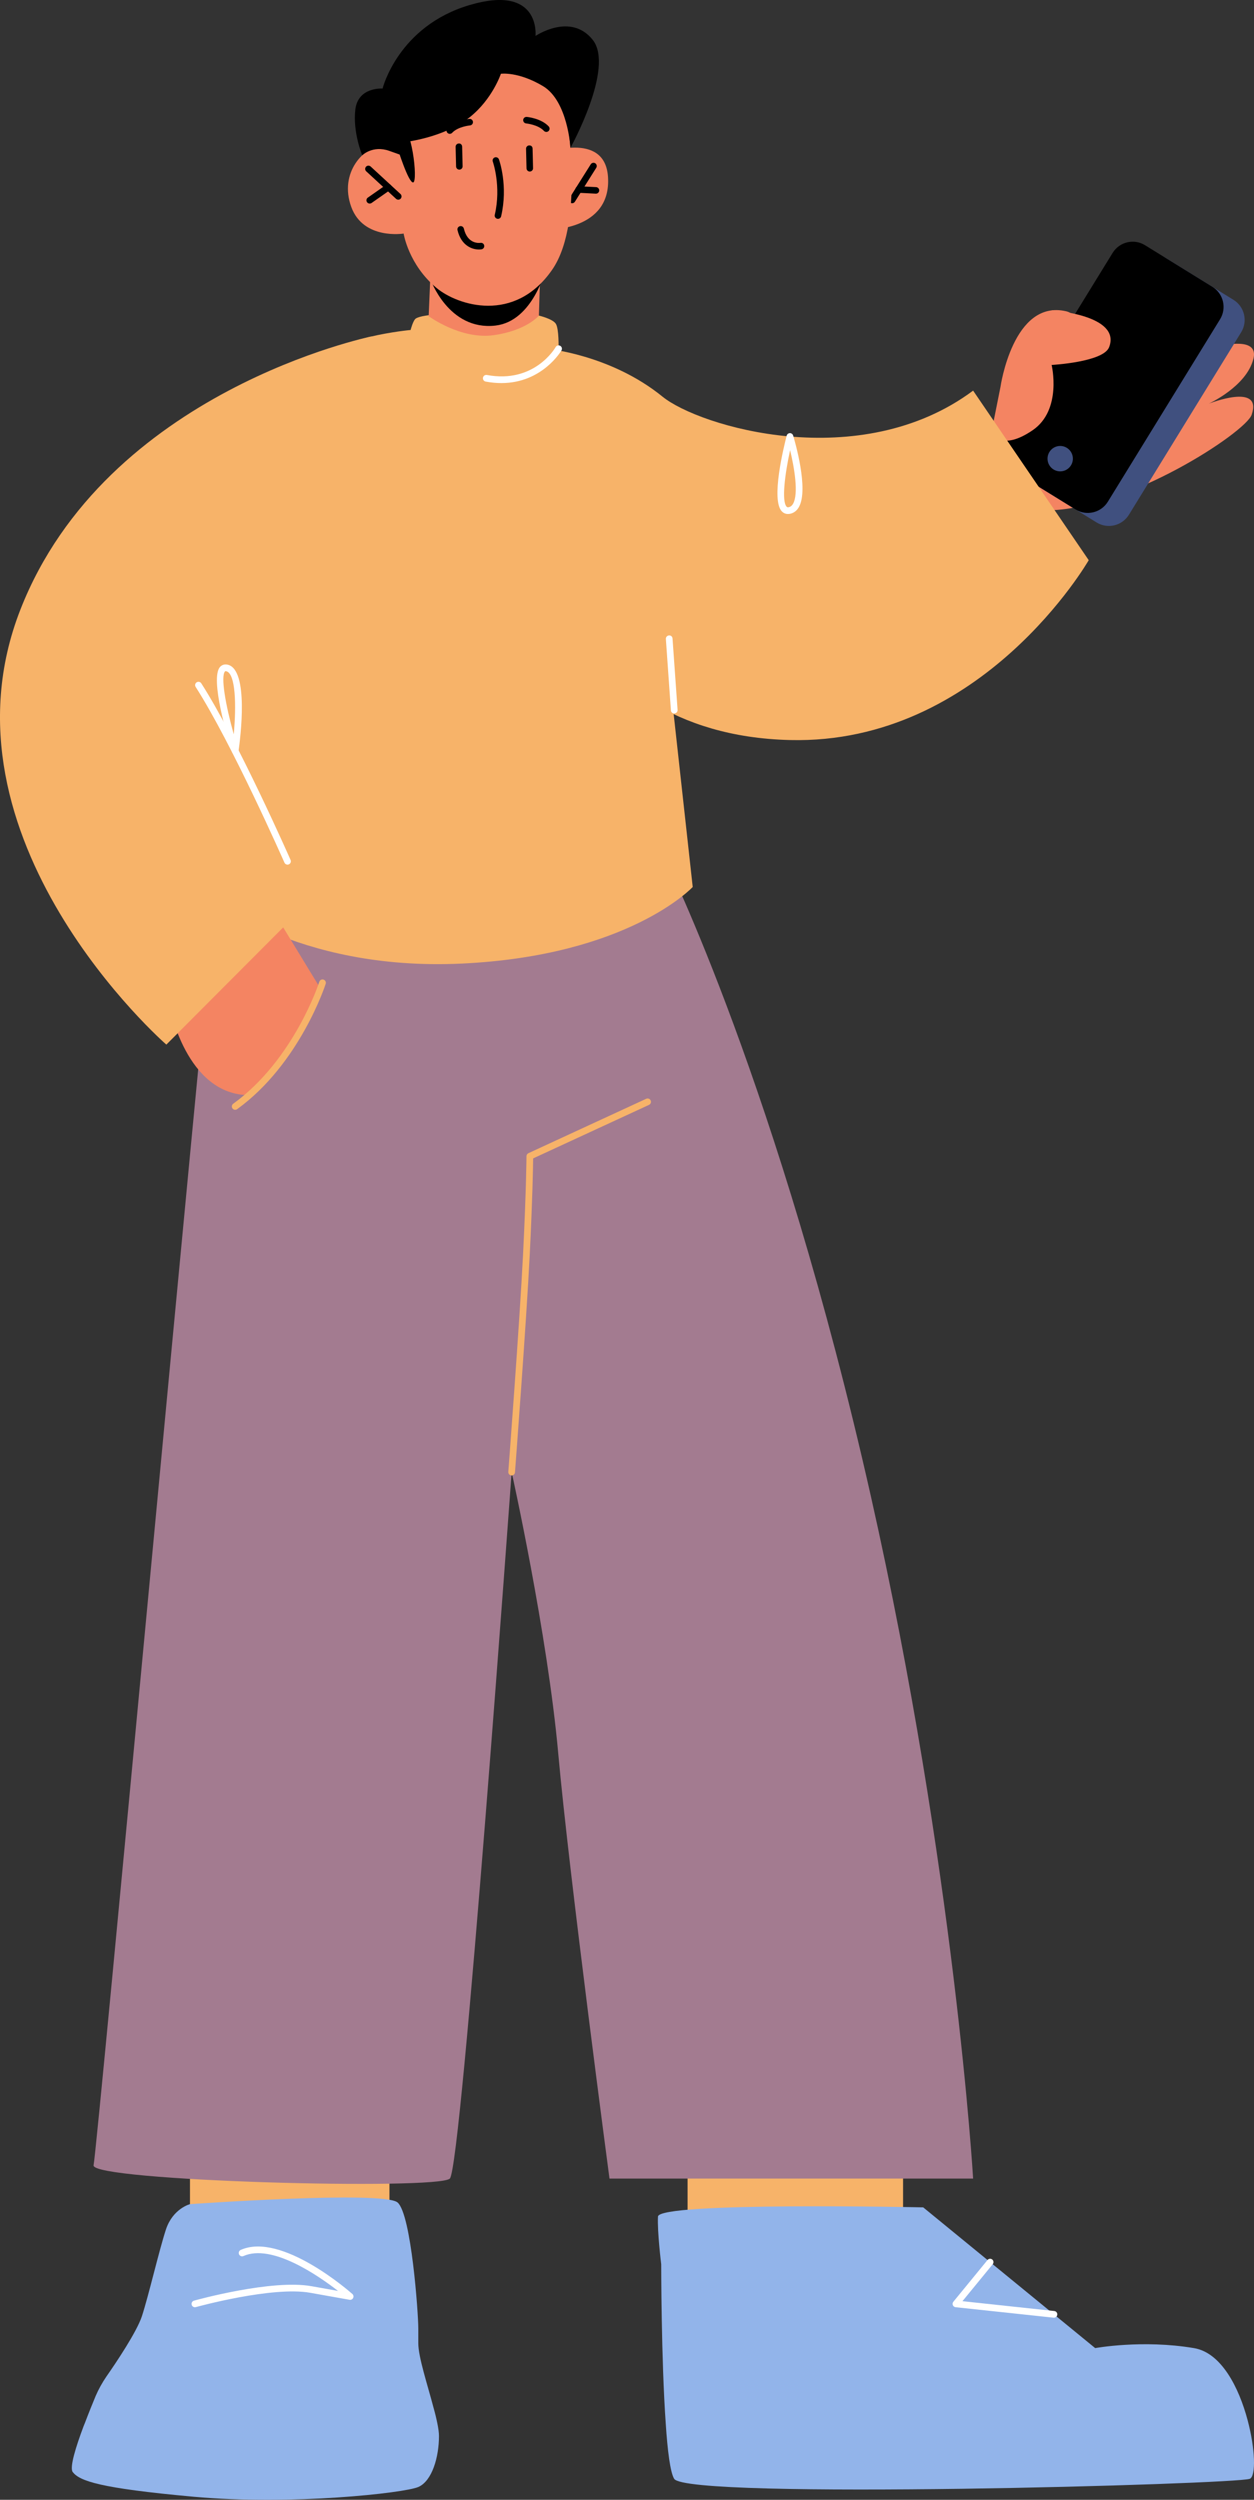
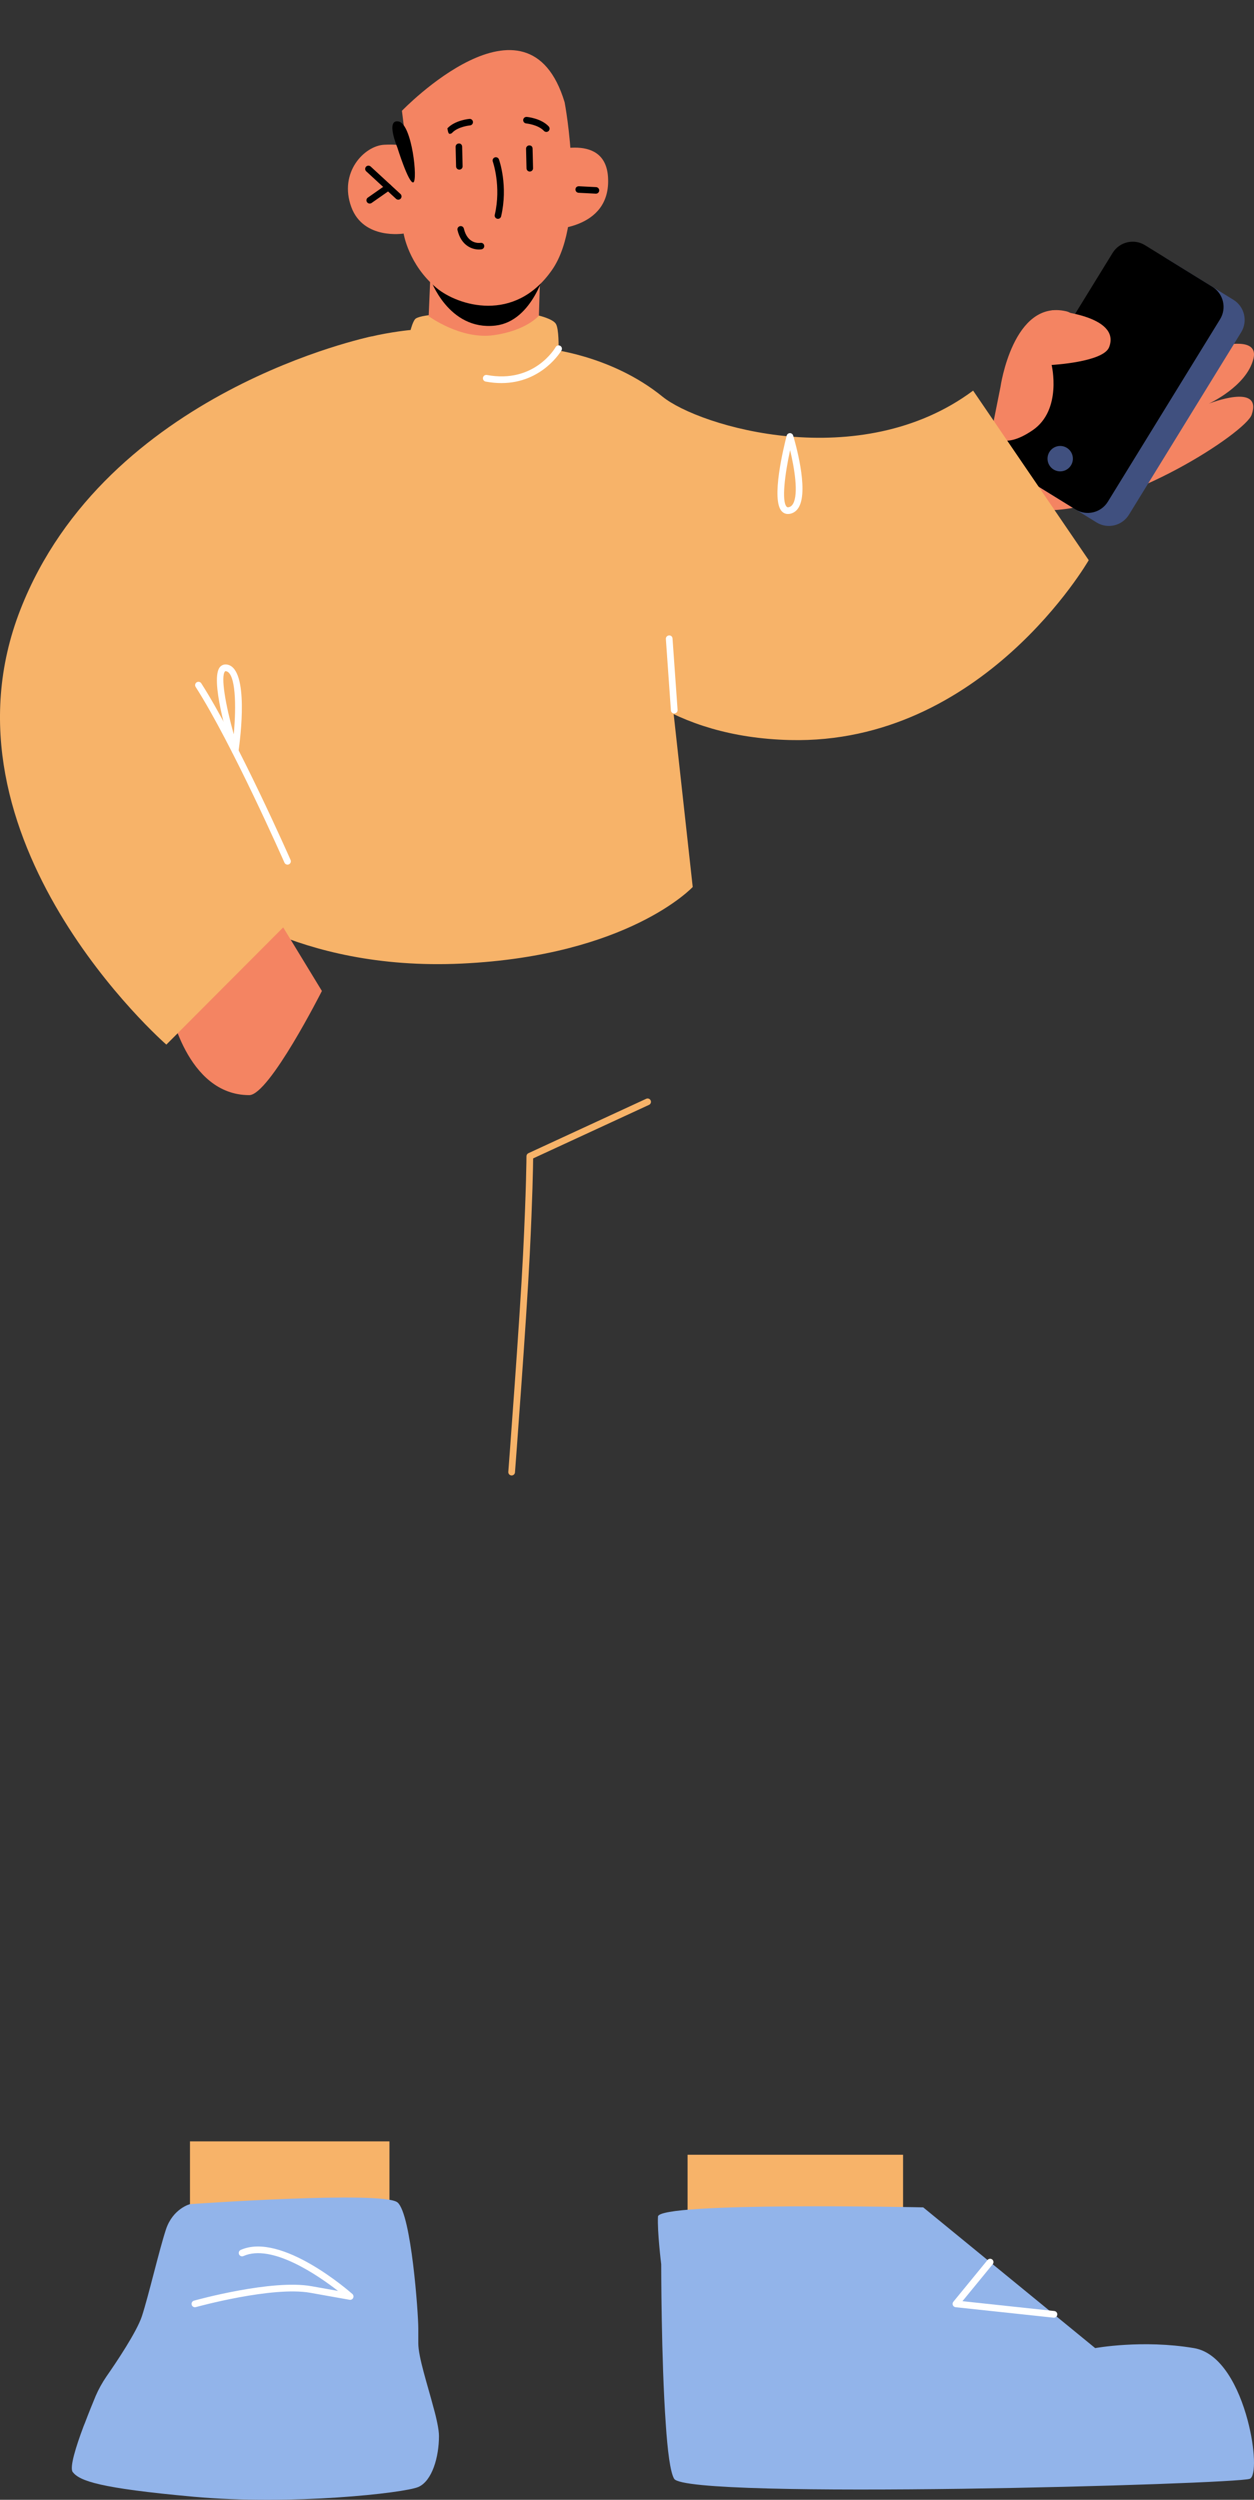
<svg xmlns="http://www.w3.org/2000/svg" width="258" height="514" viewBox="0 0 258 514" fill="none">
  <rect x="0" y="0" width="258" height="514" fill="#333333" stroke="none" />
  <g clip-path="url(#clip0_76_7344)">
    <path d="M205.838 79.568C205.838 79.568 208.412 61.472 219.348 64.002C224.491 65.192 216.364 75.04 216.364 75.04L230.402 69.061C230.402 69.061 246.439 63.935 249.714 65.228C252.991 66.519 247.877 71.981 247.877 71.981C247.877 71.981 259.29 68.084 257.879 73.777C256.47 79.471 248.694 83.003 248.694 83.003C248.694 83.003 259.825 78.581 257.522 85.277C256.276 88.897 232.028 104.857 215.294 104.942C198.56 105.026 203.427 91.623 203.427 91.623L205.838 79.568L205.838 79.568Z" fill="#F48462" />
    <path d="M242.585 86.811C242.769 86.811 242.95 86.731 243.073 86.576C243.285 86.307 243.237 85.917 242.971 85.705L228.165 73.959C227.896 73.745 227.506 73.79 227.295 74.061C227.083 74.329 227.128 74.719 227.394 74.931L242.2 86.677C242.316 86.766 242.451 86.811 242.586 86.811H242.585Z" fill="black" />
    <path d="M212.679 94.929C212.956 94.902 217.758 94.294 219.851 90.256C221.591 86.901 220.894 82.275 217.776 76.511C217.613 76.21 217.231 76.101 216.936 76.261C216.635 76.425 216.523 76.8 216.686 77.102C219.594 82.476 220.291 86.707 218.758 89.674C216.974 93.128 212.65 93.687 212.607 93.692C212.268 93.734 212.024 94.042 212.065 94.383C212.102 94.698 212.371 94.929 212.679 94.929L212.679 94.929Z" fill="black" />
    <path d="M225.602 107.422L211.746 98.869C209.467 97.464 208.759 94.475 210.164 92.193L233.25 54.681C234.656 52.399 237.641 51.689 239.917 53.096L253.774 61.647C256.052 63.053 256.762 66.042 255.356 68.325L232.269 105.836C230.864 108.118 227.879 108.827 225.602 107.422V107.422Z" fill="#40507F" />
    <path d="M221.263 104.744L207.406 96.194C205.13 94.787 204.421 91.799 205.824 89.517L228.912 52.005C230.317 49.723 233.303 49.013 235.58 50.42L249.436 58.972C251.715 60.376 252.423 63.366 251.018 65.645L227.93 103.16C226.527 105.441 223.541 106.15 221.263 104.744L221.263 104.744Z" fill="black" />
    <path d="M215.52 94.405C215.573 95.848 216.784 96.973 218.223 96.92C219.664 96.866 220.789 95.654 220.734 94.212C220.68 92.769 219.469 91.643 218.031 91.697C216.592 91.751 215.468 92.963 215.52 94.405Z" fill="#40507F" />
    <path d="M216.443 63.81C216.443 63.81 230.739 64.775 228.193 71.386C227.003 74.474 216.364 75.041 216.364 75.041C216.364 75.041 218.589 84.271 212.462 88.459C206.912 92.252 204.928 89.879 204.928 89.879C204.928 89.879 207.093 70.549 216.443 63.81Z" fill="#F48462" />
    <path d="M141.462 443.049V467.482L185.799 465.755V443.049H141.462Z" fill="#F7B369" />
    <path d="M39.085 440.297V464.73L80.127 463.005V440.297H39.085Z" fill="#F7B369" />
-     <path d="M136.972 176.882C136.972 176.882 160.226 223.549 179.188 307.705C196.482 384.462 200.211 447.949 200.211 447.949H125.398C125.398 447.949 117.078 385.364 114.86 360.599C112.642 335.836 105.266 302.69 105.266 302.69C105.266 302.69 95 445.529 92.552 447.949C90.105 450.366 18.489 448.482 19.254 445.202C20.022 441.922 41.89 205.028 43.829 189.41C49.791 141.398 136.972 176.882 136.972 176.882L136.972 176.882Z" fill="#A37B90" />
    <path d="M90.316 500.88C90.316 505.189 88.92 510.124 86.061 511.366C83.2 512.606 60.054 515.194 39.806 513.366C20.419 511.609 16.393 510.124 14.963 508.294C14.266 507.364 15.627 503.054 17.192 498.88C17.292 498.674 17.357 498.43 17.459 498.224C18.257 496.12 19.088 494.083 19.687 492.638C20.285 491.256 21.016 489.945 21.88 488.67C23.977 485.67 28.134 479.461 29.196 476.253C30.593 471.974 32.722 462.732 34.15 458.385C35.581 454.109 39.074 453.211 39.074 453.211C39.074 453.211 78.944 450.383 81.802 452.867C84.63 455.317 86.061 475.666 86.061 478.736V481.805C86.061 484.668 87.957 490.326 89.184 495.016C89.518 496.19 89.783 497.292 89.984 498.293C90.182 499.294 90.316 500.155 90.316 500.88H90.316Z" fill="#92B4EA" />
    <path d="M257.149 509.677C254.488 510.813 141.326 514.023 138.699 509.677C137.902 508.364 137.336 503.916 136.972 498.328C136.039 485.154 136.039 465.561 136.039 465.561C136.039 465.561 135.208 458.87 135.374 455.765C135.507 452.695 189.943 453.869 189.943 453.869L225.325 482.808C225.325 482.808 235.035 481.014 245.642 482.808C251.263 483.738 254.887 490.878 256.682 497.605C258.279 503.572 258.411 509.123 257.149 509.677Z" fill="#92B4EA" />
    <path d="M105.266 303.379C105.623 303.379 105.925 303.103 105.952 302.743C105.978 302.432 108.31 271.66 108.989 258.011C109.567 246.341 109.672 239.863 109.69 238.186L133.531 227.177C133.875 227.019 134.028 226.607 133.867 226.263C133.706 225.916 133.297 225.765 132.954 225.925L108.716 237.116C108.473 237.229 108.317 237.473 108.317 237.742C108.317 237.805 108.288 244.326 107.613 257.944C106.936 271.574 104.604 302.329 104.58 302.637C104.551 303.018 104.835 303.348 105.214 303.377C105.234 303.379 105.25 303.379 105.266 303.379L105.266 303.379Z" fill="#F7B369" />
    <path d="M40.101 474.403C40.161 474.403 40.222 474.395 40.286 474.378C40.44 474.336 56.013 470.038 63.842 471.434L71.918 472.873C72.233 472.925 72.525 472.773 72.658 472.493C72.793 472.216 72.725 471.883 72.496 471.678C71.901 471.153 57.909 458.899 49.529 462.617C49.183 462.771 49.026 463.18 49.18 463.528C49.333 463.875 49.734 464.036 50.088 463.877C55.905 461.288 65.405 467.834 69.546 471.05L64.083 470.078C55.959 468.628 40.566 472.867 39.916 473.05C39.55 473.152 39.335 473.533 39.438 473.899C39.523 474.206 39.798 474.403 40.101 474.403L40.101 474.403Z" fill="white" />
    <path d="M216.84 476.556C217.19 476.556 217.489 476.293 217.525 475.939C217.566 475.56 217.291 475.222 216.913 475.181L198.016 473.161L204.242 465.563C204.482 465.269 204.441 464.833 204.147 464.592C203.854 464.355 203.418 464.392 203.177 464.689L196.145 473.276C195.983 473.472 195.941 473.74 196.039 473.976C196.135 474.21 196.35 474.371 196.604 474.398L216.768 476.552C216.793 476.556 216.819 476.556 216.84 476.556Z" fill="white" />
    <path d="M110.891 64.896C110.891 64.896 113.672 65.539 114.351 66.564C115.03 67.588 114.923 71.706 114.923 71.706L136.19 124.96L142.521 182.379C142.521 182.379 129.387 196.505 94.984 198.127C60.581 199.753 42.318 183.925 42.318 183.925C42.318 183.925 56.33 87.506 64.789 74.893C68.546 69.289 84.48 67.85 84.48 67.85C84.48 67.85 84.987 65.833 85.576 65.476C88.725 63.566 110.891 64.896 110.891 64.896H110.891Z" fill="#F7B369" />
    <path d="M111.847 31.585C111.847 31.585 124.457 26.704 125.092 36.376C125.826 47.579 112.497 47.218 112.497 47.218L111.847 31.585H111.847Z" fill="#F48462" />
-     <path d="M117.713 41.79C117.936 41.79 118.153 41.68 118.281 41.476L122.674 34.501C122.873 34.188 122.779 33.772 122.467 33.573C122.155 33.377 121.74 33.47 121.539 33.785L117.147 40.758C116.948 41.072 117.042 41.489 117.355 41.687C117.465 41.757 117.59 41.79 117.713 41.79Z" fill="black" />
    <path d="M122.611 39.822C122.968 39.822 123.264 39.543 123.281 39.183C123.301 38.813 123.017 38.496 122.647 38.476L119.104 38.295C118.67 38.298 118.416 38.561 118.398 38.933C118.378 39.303 118.664 39.618 119.033 39.638L122.577 39.822C122.59 39.822 122.6 39.822 122.611 39.822H122.611Z" fill="black" />
    <path d="M88.522 57.352L87.963 70.417C87.963 70.417 92.908 73.308 99.203 73.635C107.7 74.076 110.744 69.124 110.744 69.124L111.209 53.801L88.522 57.352Z" fill="#F48462" />
    <path d="M88.522 57.332C88.522 57.332 92.23 68.051 101.932 66.943C109.754 66.049 112.359 55.078 112.359 55.078L88.522 57.332Z" fill="black" />
    <path d="M116.168 21.033C116.168 21.033 120.789 45.14 113.581 55.496C105.852 66.602 94.153 62.8 89.85 59.24C84.043 54.44 83.042 48.025 83.042 48.025C83.042 48.025 74.786 49.376 72.284 42.586C69.657 35.453 74.96 29.956 79.072 29.761C83.185 29.569 83.638 30.332 83.638 30.332L82.694 22.78C82.694 22.78 108.587 -4.103 116.168 21.033L116.168 21.033Z" fill="#F48462" />
    <path d="M81.942 41.06C82.123 41.06 82.306 40.986 82.438 40.842C82.687 40.569 82.671 40.145 82.396 39.892L76.258 34.237C75.983 33.988 75.561 34.003 75.308 34.277C75.058 34.549 75.074 34.977 75.349 35.227L81.487 40.883C81.617 41 81.779 41.06 81.942 41.06H81.942Z" fill="black" />
    <path d="M76.063 41.858C76.196 41.858 76.331 41.819 76.448 41.737L80.282 39.054C80.586 38.842 80.66 38.423 80.446 38.118C80.238 37.813 79.818 37.739 79.512 37.951L75.676 40.633C75.373 40.847 75.298 41.265 75.513 41.571C75.643 41.759 75.851 41.858 76.063 41.858L76.063 41.858Z" fill="black" />
    <path d="M94.507 34.881C94.895 34.872 95.188 34.564 95.179 34.192L95.083 30.162C95.074 29.79 94.801 29.465 94.395 29.505C94.023 29.512 93.731 29.823 93.74 30.193L93.836 34.225C93.844 34.591 94.143 34.881 94.507 34.881H94.507Z" fill="black" />
    <path d="M108.999 35.274C109.386 35.266 109.68 34.955 109.67 34.585L109.575 30.553C109.565 30.181 109.337 29.898 108.886 29.896C108.515 29.905 108.222 30.214 108.231 30.585L108.326 34.616C108.336 34.983 108.634 35.274 108.999 35.274L108.999 35.274Z" fill="black" />
    <path d="M102.449 44.999C102.754 44.999 103.031 44.789 103.103 44.48C104.57 38.193 102.731 32.99 102.652 32.77C102.526 32.422 102.14 32.244 101.792 32.367C101.444 32.493 101.263 32.879 101.39 33.227C101.406 33.278 103.169 38.291 101.794 44.174C101.708 44.534 101.933 44.896 102.296 44.981C102.348 44.993 102.398 44.999 102.449 44.999L102.449 44.999Z" fill="black" />
    <path d="M112.402 27.127C112.566 27.127 112.73 27.066 112.86 26.947C113.13 26.693 113.146 26.269 112.893 25.995C111.343 24.327 108.493 24.049 108.372 24.039C107.999 24.012 107.677 24.278 107.644 24.646C107.61 25.016 107.881 25.345 108.251 25.379C108.275 25.381 110.711 25.624 111.91 26.913C112.042 27.054 112.222 27.127 112.402 27.127V27.127Z" fill="black" />
-     <path d="M92.539 27.52C92.719 27.52 92.897 27.448 93.028 27.306C94.231 26.022 96.671 25.79 96.696 25.788C97.067 25.754 97.34 25.429 97.307 25.057C97.275 24.689 96.945 24.408 96.579 24.447C96.46 24.457 93.606 24.724 92.049 26.387C91.796 26.659 91.81 27.084 92.08 27.337C92.21 27.459 92.375 27.52 92.539 27.52H92.539Z" fill="black" />
+     <path d="M92.539 27.52C92.719 27.52 92.897 27.448 93.028 27.306C94.231 26.022 96.671 25.79 96.696 25.788C97.067 25.754 97.34 25.429 97.307 25.057C97.275 24.689 96.945 24.408 96.579 24.447C96.46 24.457 93.606 24.724 92.049 26.387C92.21 27.459 92.375 27.52 92.539 27.52H92.539Z" fill="black" />
    <path d="M81.745 30.309C81.745 30.309 84.066 37.772 85.029 37.506C85.996 37.237 84.792 25.549 82.032 24.984C79.275 24.418 81.745 30.309 81.745 30.309H81.745Z" fill="black" />
-     <path d="M82.95 29.256C82.95 29.256 91.211 28.44 96.689 24.066C101.319 20.37 103.054 15.167 103.054 15.167C103.054 15.167 106.601 14.657 111.716 17.707C116.831 20.755 117.369 30.392 117.369 30.392C117.369 30.392 126.495 13.914 121.95 8.198C117.406 2.482 110.176 7.392 110.176 7.392C110.176 7.392 111.31 -3.31 96.606 1.04C81.9 5.39 78.711 18.206 78.711 18.206C78.711 18.206 73.665 17.835 73.107 22.521C72.553 27.207 74.525 31.932 74.525 31.932C74.525 31.932 76.687 29.815 80.074 31.015C83.464 32.218 83.464 32.218 83.464 32.218L82.95 29.256V29.256Z" fill="black" />
    <path d="M110.891 64.894C110.891 64.894 108.275 68 101.529 68.924C94.781 69.851 88.238 65.039 88.238 65.039L84.774 73.536L96.286 78.919L114.181 75.38L113.275 67.269L110.891 64.894V64.894Z" fill="#F7B369" />
    <path d="M98.538 51.304C98.732 51.304 98.907 51.289 99.067 51.264C99.433 51.206 99.682 50.862 99.624 50.493C99.567 50.129 99.239 49.881 98.859 49.936C98.584 49.977 96.197 50.224 95.436 47.007C95.351 46.642 94.996 46.421 94.627 46.507C94.266 46.594 94.044 46.957 94.129 47.315C94.884 50.499 97.108 51.304 98.538 51.304H98.538Z" fill="black" />
    <path d="M200.211 80.318L223.996 115.183C223.996 115.183 202.175 153.139 162.52 152.165C114.618 150.989 108.486 104.943 108.486 104.943L112.446 71.705C112.446 71.705 125.597 72.866 136.3 81.554C143.886 87.714 176.958 97.623 200.211 80.318L200.211 80.318Z" fill="#F7B369" />
    <path d="M103.152 78.768C111.591 78.768 115.479 72.121 115.52 72.047C115.711 71.717 115.595 71.296 115.265 71.107C114.935 70.921 114.514 71.033 114.326 71.364C114.148 71.674 109.855 78.911 100.171 77.103C99.793 77.033 99.436 77.282 99.367 77.655C99.299 78.028 99.546 78.39 99.92 78.459C101.063 78.672 102.142 78.768 103.152 78.768H103.152Z" fill="white" />
    <path d="M66.228 203.76L53.186 182.344L34.863 206.806C34.863 206.806 38.248 225.175 51.283 225.175C55.394 225.175 66.228 203.76 66.228 203.76V203.76Z" fill="#F48462" />
-     <path d="M48.387 228.193C48.525 228.193 48.667 228.152 48.79 228.063C61.695 218.73 66.958 202.45 67.009 202.287C67.125 201.924 66.924 201.536 66.562 201.421C66.2 201.306 65.812 201.507 65.699 201.87C65.646 202.029 60.511 217.885 47.982 226.946C47.676 227.169 47.606 227.599 47.829 227.909C47.962 228.095 48.174 228.193 48.387 228.193V228.193Z" fill="#F7B369" />
    <path d="M76.436 69.18C76.436 69.18 21.807 80.318 4.193 125.352C-14.272 172.56 34.225 214.79 34.225 214.79L60.797 188.149L76.436 69.18H76.436Z" fill="#F7B369" />
    <path d="M59.15 177.786C59.245 177.786 59.339 177.766 59.429 177.726C59.777 177.574 59.935 177.165 59.781 176.817C59.674 176.573 48.908 152.173 41.412 140.503C41.207 140.182 40.784 140.089 40.459 140.295C40.141 140.501 40.048 140.929 40.254 141.248C47.691 152.829 58.414 177.13 58.522 177.374C58.635 177.631 58.888 177.786 59.15 177.786L59.15 177.786Z" fill="white" />
    <path d="M46.418 137.999C46.451 137.999 46.492 138.005 46.547 138.015C48.497 138.476 48.64 145.081 48.093 150.994C46.404 144.948 45.366 139.055 46.297 138.048C46.32 138.027 46.343 137.999 46.418 137.999ZM48.387 155.092C48.763 155.063 49.024 154.82 49.067 154.501C49.469 151.705 51.243 137.708 46.86 136.674C46.243 136.529 45.685 136.685 45.289 137.113C43.102 139.47 46.938 152.102 47.73 154.61C47.821 154.898 48.088 155.093 48.387 155.093L48.387 155.092Z" fill="white" />
    <path d="M162.558 92.553C163.429 96.179 164.332 101.495 163.177 103.566C162.962 103.952 162.69 104.184 162.346 104.275C162.037 104.355 161.932 104.277 161.854 104.197C160.757 103.1 161.499 97.398 162.558 92.553L162.558 92.553ZM162.12 105.687C162.294 105.687 162.487 105.664 162.696 105.61C163.411 105.419 163.978 104.959 164.38 104.239C166.424 100.576 163.518 90.665 163.18 89.546C163.092 89.255 162.822 89.057 162.52 89.057C162.2 89.064 161.932 89.274 161.854 89.571C161.284 91.767 158.545 102.839 160.881 105.172C161.135 105.426 161.537 105.687 162.12 105.687V105.687Z" fill="white" />
    <path d="M138.721 146.711C139.147 146.68 139.434 146.352 139.407 145.971L138.367 131.295C138.344 130.916 138.057 130.62 137.632 130.657C137.254 130.684 136.968 131.014 136.997 131.393L138.035 146.069C138.06 146.432 138.362 146.711 138.721 146.711H138.721Z" fill="white" />
  </g>
  <defs>
    <clipPath id="clip0_76_7344">
      <rect width="258" height="514" fill="white" transform="matrix(-1 0 0 1 258 0)" />
    </clipPath>
  </defs>
</svg>